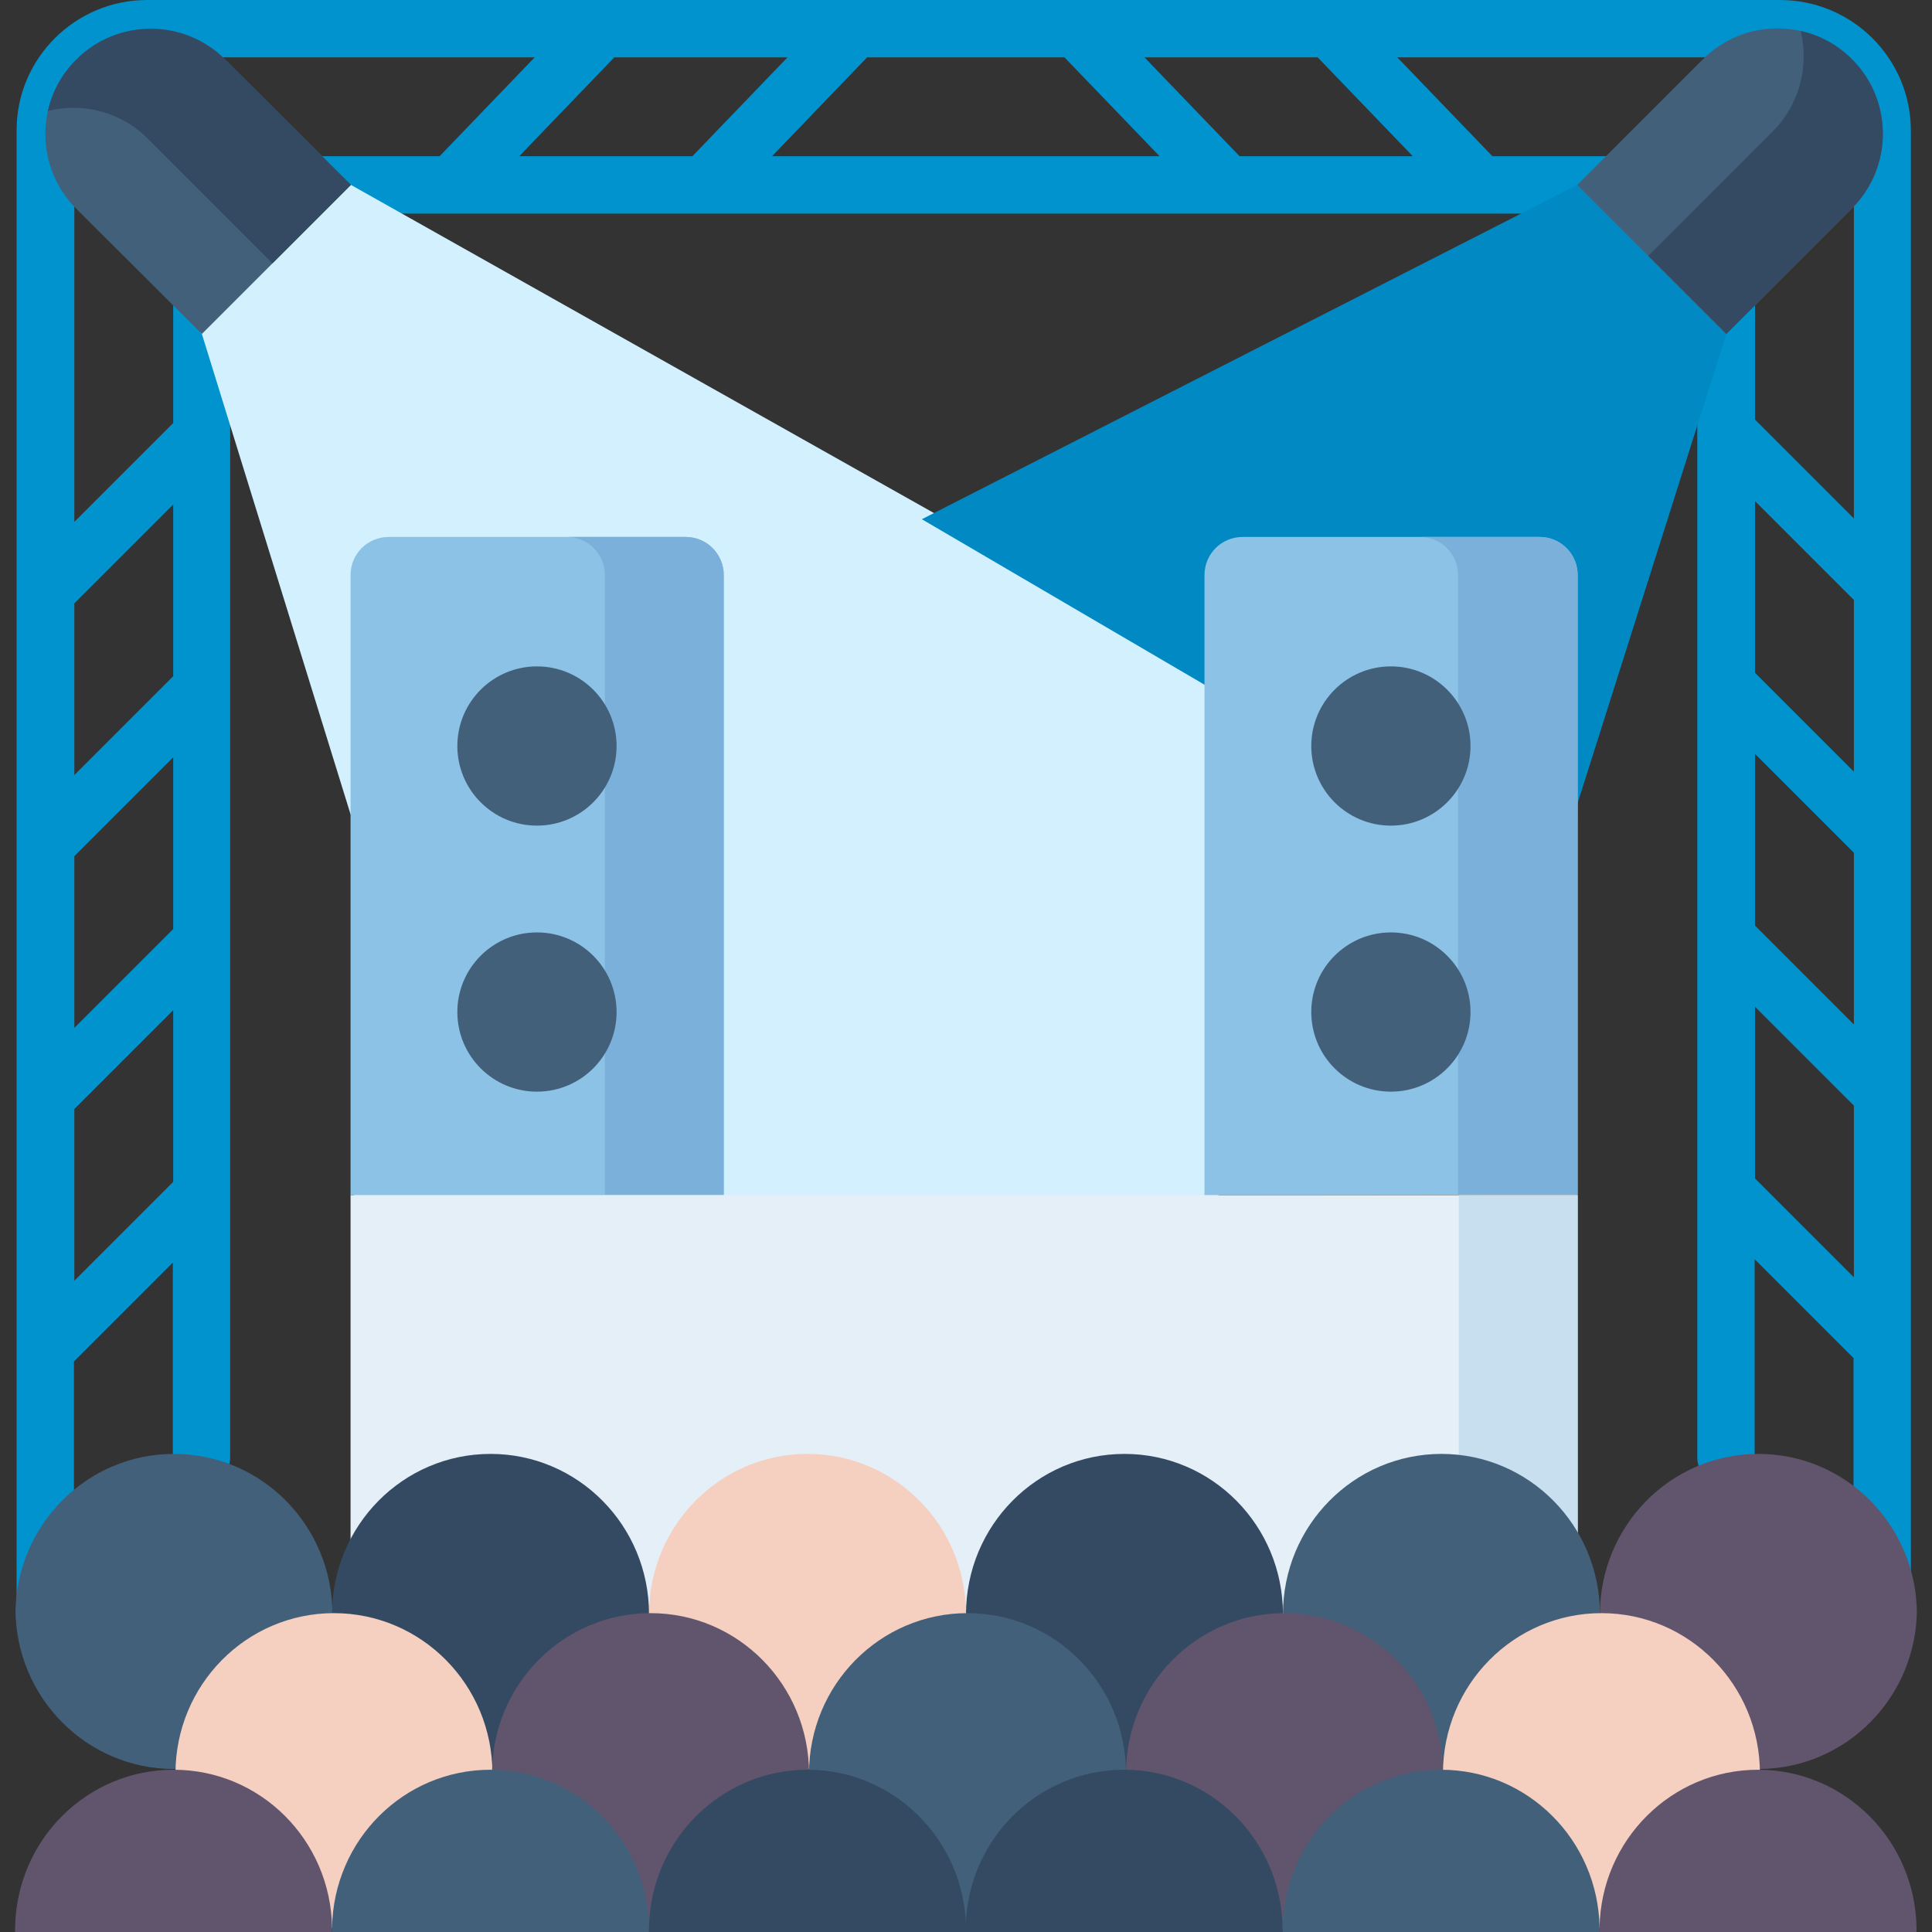
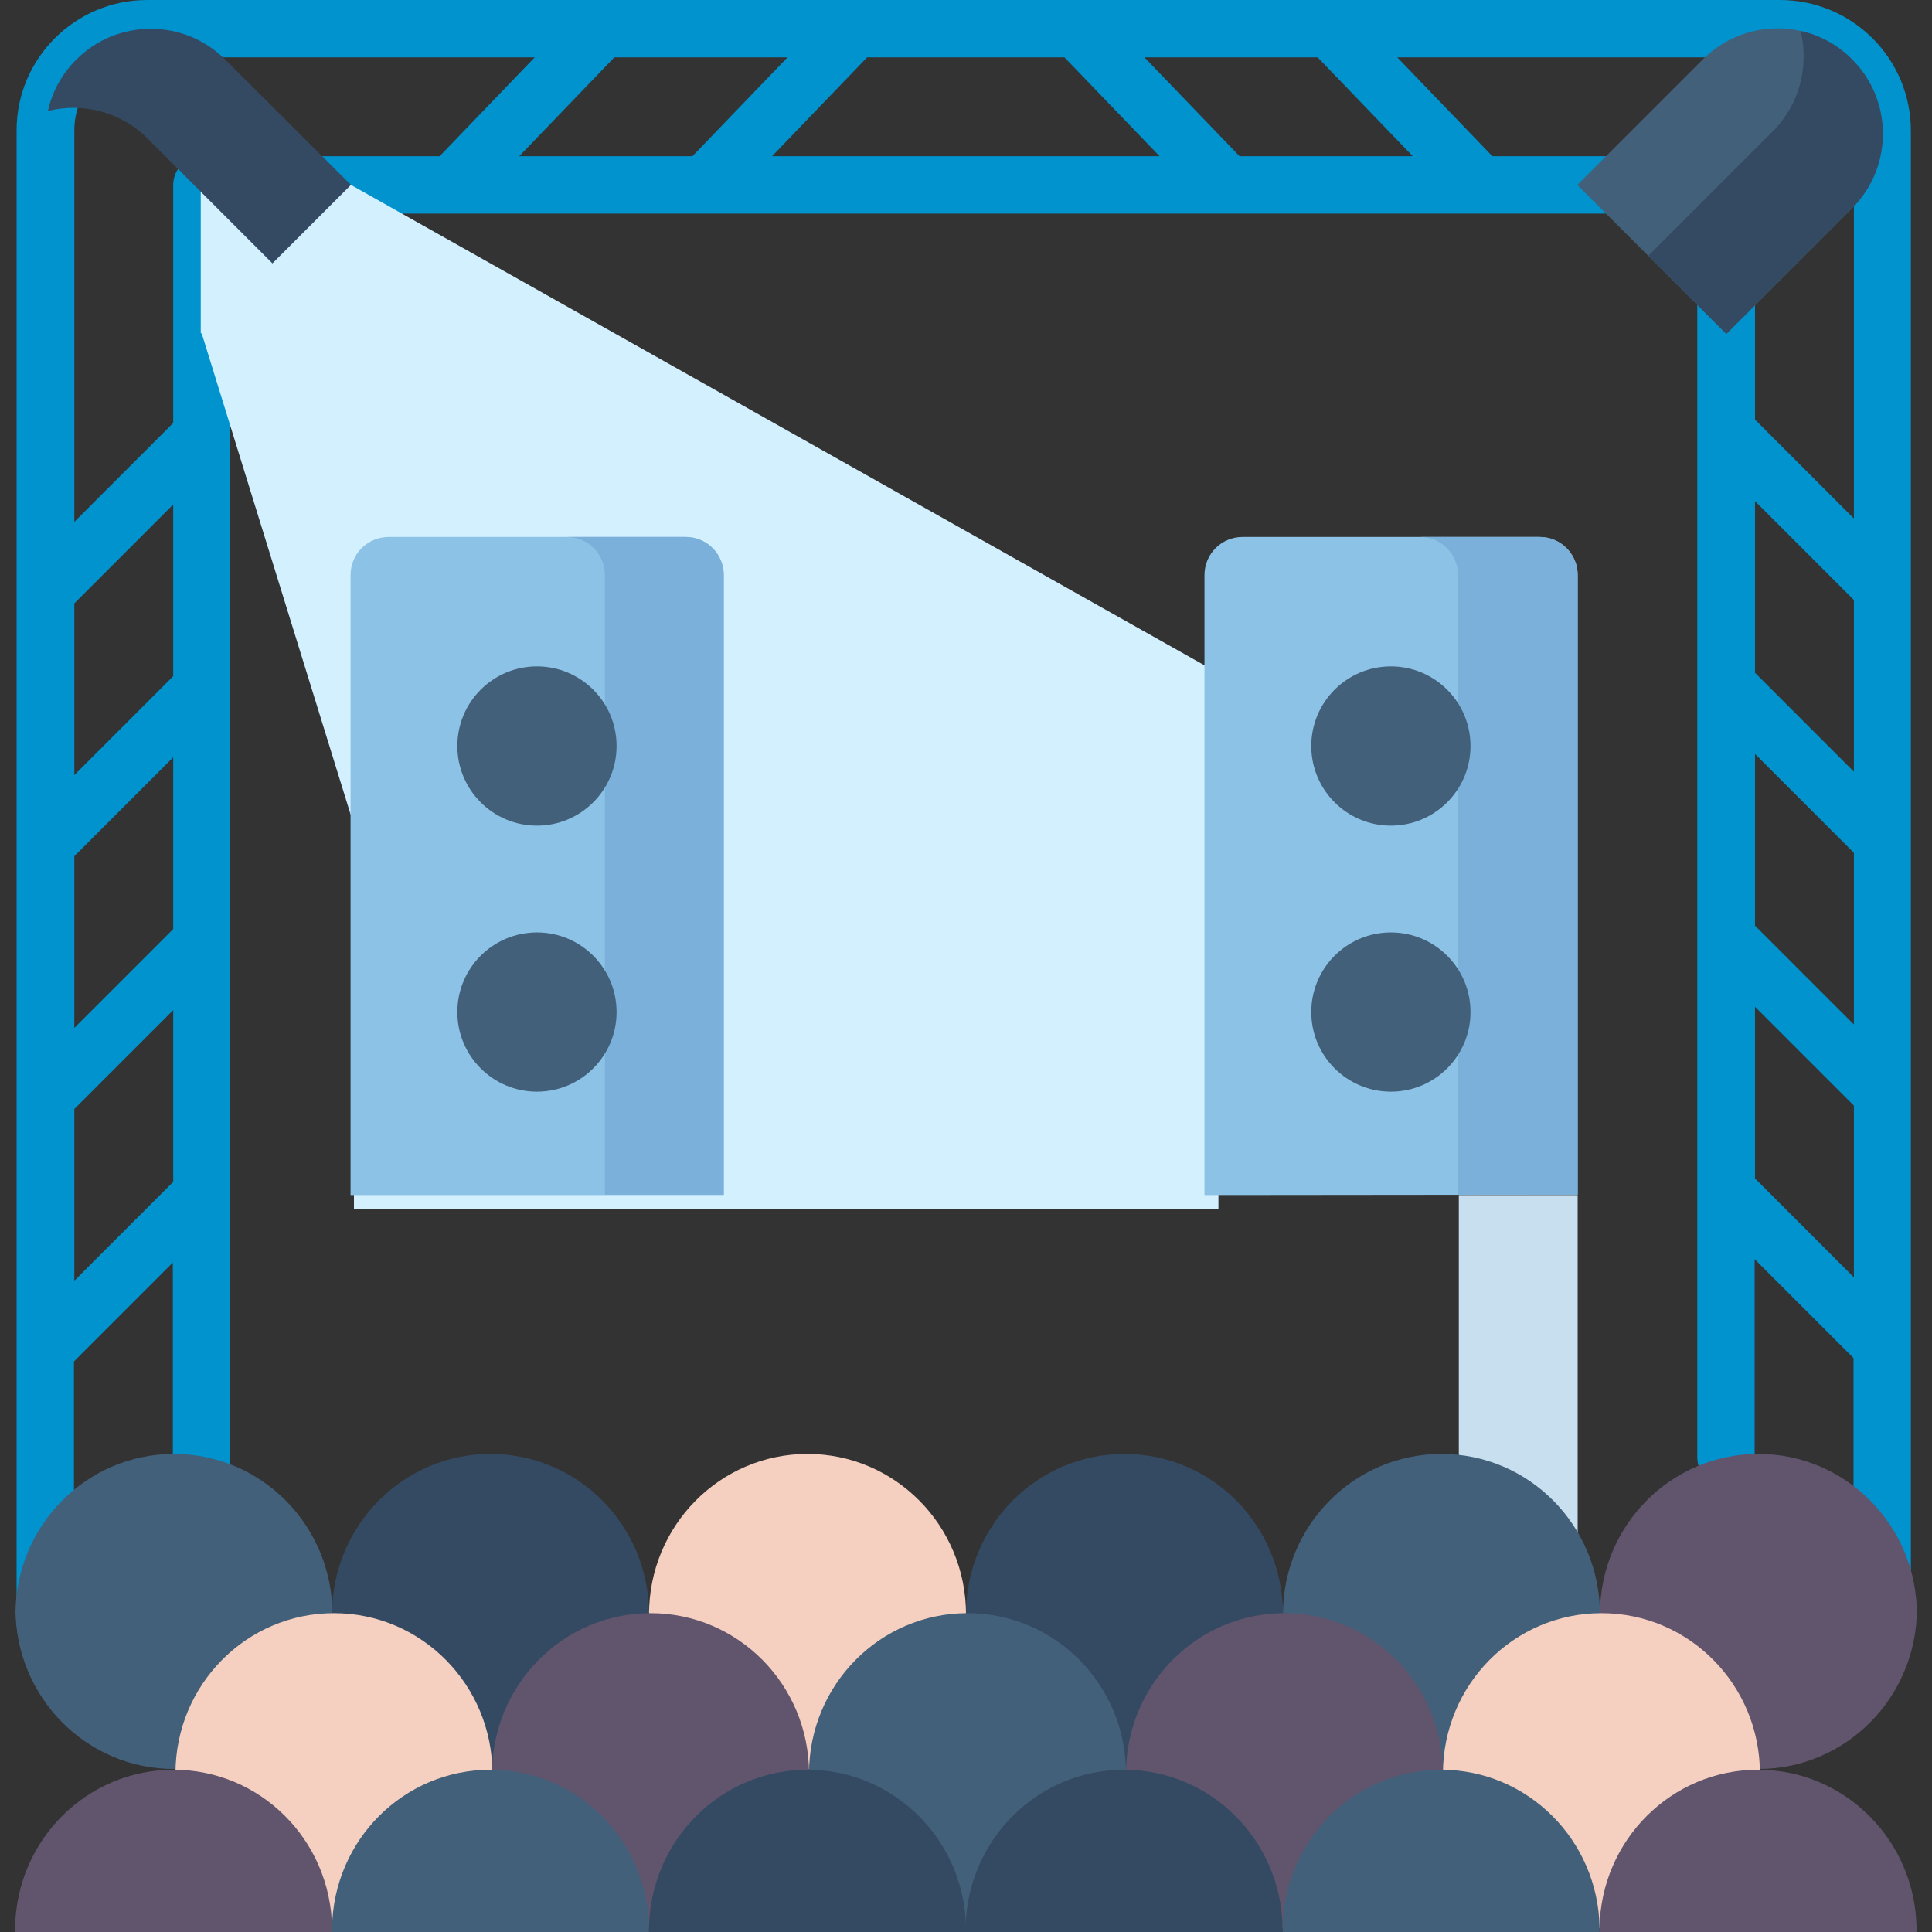
<svg xmlns="http://www.w3.org/2000/svg" version="1.1" id="Capa_1" x="0px" y="0px" viewBox="0 0 512 512" style="enable-background:new 0 0 512 512;" xml:space="preserve">
  <rect x="0" y="0" width="512" height="512" fill="#333333" stroke="none" />
  <style type="text/css">
	.st0{fill:#0093CE;}
	.st1{fill:none;stroke:#D6E9FB;stroke-width:15;stroke-linecap:round;stroke-linejoin:round;stroke-miterlimit:10;}
	.st2{fill:#D3F0FF;}
	.st3{fill:#0089C3;}
	.st4{fill:#E5EFF8;}
	.st5{fill:#C8DFF0;}
	.st6{fill:#43607A;}
	.st7{fill:#344A62;}
	.st8{fill:#8DC2E7;}
	.st9{fill:#7AB0D9;}
	.st10{fill:#F5CFC0;}
	.st11{fill:#61546D;}
</style>
  <g>
    <path class="st0" d="M471.7,0H39C19.9,0,4.4,15.5,4.4,34.5v395.3c0,4.2,3.4,7.6,7.6,7.6s7.6-3.4,7.6-7.6v-69l26.2-26.2v51.6   c0,4.2,3.4,7.6,7.6,7.6s7.6-3.4,7.6-7.6v-69.9l0,0v-67l0,0v-67l0,0v-67l0,0V56.6h388.8v329.6c0,4.2,3.4,7.6,7.6,7.6   s7.6-3.4,7.6-7.6v-52.5l26.2,26.2v69.9c0,4.2,3.4,7.6,7.6,7.6s7.6-3.4,7.6-7.6v-395C506.5,15.6,490.9,0,471.7,0z M45.9,313.2   l-26.2,26.2v-45.5l26.2-26.2V313.2z M45.9,246.2l-26.2,26.2v-45.5l26.2-26.2V246.2z M45.9,179.2l-26.2,26.2v-45.5l26.2-26.2V179.2z    M53.5,41.4c-4.2,0-7.6,3.4-7.6,7.6v63.1l-26.2,26.2V34.5c0-10.7,8.7-19.3,19.3-19.3h102.7l-25.2,26.2H53.5z M137.6,41.4l25.2-26.2   h45.9l-25.2,26.2H137.6z M204.6,41.4l25.2-26.2h52.3l25.2,26.2H204.6z M328.5,41.4l-25.2-26.2h45.9l25.2,26.2H328.5z M491.3,338.5   l-26.2-26.2v-45.5l26.2,26.2V338.5z M491.3,271.5l-26.2-26.2v-45.5l26.2,26.2V271.5z M491.3,204.5l-26.2-26.2v-45.5l26.2,26.2   V204.5z M491.3,137.4l-26.2-26.2V49c0-4.2-3.4-7.6-7.6-7.6h-62l-25.2-26.2h101.4c10.8,0,19.6,8.8,19.6,19.6L491.3,137.4   L491.3,137.4z" />
    <g>
      <g>
        <g>
          <g>
            <g>
              <g>
                <path class="st1" d="M325.4,48.7" />
              </g>
            </g>
          </g>
        </g>
      </g>
      <g>
        <g>
          <polyline class="st2" points="92.9,215.8 53.5,88.5 53.2,88.2 53.2,49 92.8,49 93,49 322.9,178.4 322.9,320.4 93.8,320.4       93.8,216     " />
        </g>
        <g>
-           <polygon class="st3" points="418,49 418.2,49 457.8,49 457.8,88.2 457.5,88.5 418.1,212.8 417.5,239 244.3,137.6     " />
-         </g>
+           </g>
        <g>
          <g>
-             <polyline class="st4" points="92.9,429.9 92.9,316.7 418.1,316.7 418.1,429.9      " />
-           </g>
+             </g>
          <g>
            <rect x="386.6" y="316.7" class="st5" width="31.5" height="113.2" />
          </g>
          <g>
-             <path class="st6" d="M53.5,88.5L20.2,55.3c-10.9-10.9-10.9-28.6,0-39.5l0,0c10.9-10.9,28.6-10.9,39.5,0L93,49L53.5,88.5z" />
-           </g>
+             </g>
          <g>
            <path class="st7" d="M39.2,36.8l33,33L93,49L59.7,15.8c-10.9-10.9-28.6-10.9-39.5,0l0,0c-3.9,3.9-6.4,8.6-7.5,13.6       C21.9,27.1,32.1,29.6,39.2,36.8z" />
          </g>
          <g>
            <path class="st6" d="M418,49l33.3-33.3c10.9-10.9,28.6-10.9,39.5,0l0,0c10.9,10.9,10.9,28.6,0,39.5l-33.3,33.3L418,49z" />
          </g>
          <g>
            <path class="st7" d="M469.8,34.8l-33,33l20.7,20.7l33.3-33.3c10.9-10.9,10.9-28.6,0-39.5l0,0c-3.9-3.9-8.6-6.4-13.6-7.5       C479.4,17.5,477,27.6,469.8,34.8z" />
          </g>
          <g>
            <path class="st8" d="M191.8,316.7H92.9V152.4c0-5.6,4.5-10.1,10.1-10.1h78.7c5.6,0,10.1,4.5,10.1,10.1V316.7L191.8,316.7z" />
          </g>
          <g>
            <path class="st9" d="M181.7,142.3h-31.5c5.6,0,10.1,4.5,10.1,10.1v164.2h31.5V152.4C191.8,146.8,187.3,142.3,181.7,142.3z" />
          </g>
          <g>
            <circle class="st6" cx="142.3" cy="197.7" r="21.1" />
          </g>
          <g>
            <circle class="st6" cx="142.3" cy="268.2" r="21.1" />
          </g>
          <g>
            <path class="st8" d="M319.2,316.7V152.4c0-5.6,4.5-10.1,10.1-10.1H408c5.6,0,10.1,4.5,10.1,10.1v164.2L319.2,316.7L319.2,316.7       z" />
          </g>
          <g>
            <path class="st9" d="M408,142.3h-31.7c5.6,0,10.1,4.5,10.1,10.1v164.2h31.7V152.4C418.1,146.8,413.6,142.3,408,142.3z" />
          </g>
          <g>
            <circle class="st6" cx="368.6" cy="197.7" r="21.1" />
          </g>
          <g>
            <circle class="st6" cx="368.6" cy="268.2" r="21.1" />
          </g>
        </g>
        <g>
          <g>
            <g>
              <g>
                <g>
                  <g>
                    <path class="st6" d="M4.1,426.3c0,23.5,18.8,42.5,42,42.5s42-19,42-42.5v1.5c0-23.5-18.8-42.5-42-42.5s-42,19-42,42.5" />
                  </g>
                  <g>
                    <path class="st7" d="M88,426.3c0,23.5,18.8,42.5,42,42.5s42-19,42-42.5v1.5c0-23.5-18.8-42.5-42-42.5s-42,19-42,42.5" />
                  </g>
                  <g>
                    <path class="st10" d="M172,426.3c0,23.5,18.8,42.5,42,42.5s42-19,42-42.5v1.5c0-23.5-18.8-42.5-42-42.5s-42,19-42,42.5" />
                  </g>
                  <g>
                    <path class="st7" d="M256,426.3c0,23.5,18.8,42.5,42,42.5s42-19,42-42.5v1.5c0-23.5-18.8-42.5-42-42.5s-42,19-42,42.5" />
                  </g>
                  <g>
                    <path class="st6" d="M340,426.3c0,23.5,18.8,42.5,42,42.5s42-19,42-42.5v1.5c0-23.5-18.8-42.5-42-42.5s-42,19-42,42.5" />
                  </g>
                  <g>
                    <path class="st11" d="M424,426.3c0,23.5,18.8,42.5,42,42.5s42-19,42-42.5v1.5c0-23.5-18.8-42.5-42-42.5s-42,19-42,42.5" />
                  </g>
                  <g>
                    <path class="st10" d="M46.5,468.5c0,23.5,18.8,42.5,42,42.5s42-19,42-42.5v1.5c0-23.5-18.8-42.5-42-42.5s-42,19-42,42.5" />
                  </g>
                  <g>
                    <path class="st11" d="M130.4,468.5c0,23.5,18.8,42.5,42,42.5s42-19,42-42.5v1.5c0-23.5-18.8-42.5-42-42.5s-42,19-42,42.5" />
                  </g>
                  <g>
                    <path class="st6" d="M214.4,468.5c0,23.5,18.8,42.5,42,42.5s42-19,42-42.5v1.5c0-23.5-18.8-42.5-42-42.5s-42,19-42,42.5" />
                  </g>
                  <g>
                    <path class="st11" d="M298.4,468.5c0,23.5,18.8,42.5,42,42.5s42-19,42-42.5v1.5c0-23.5-18.8-42.5-42-42.5s-42,19-42,42.5" />
                  </g>
                  <g>
                    <path class="st10" d="M382.4,468.5c0,23.5,18.8,42.5,42,42.5s42-19,42-42.5v1.5c0-23.5-18.8-42.5-42-42.5s-42,19-42,42.5" />
                  </g>
                  <g>
                    <path class="st11" d="M88,512c0-0.4,0-0.8,0-1.2C87.6,487.6,69,469,46,469S4.4,487.6,4,510.8c0,0.4,0,0.8,0,1.2H88z" />
                  </g>
                  <g>
                    <path class="st6" d="M172,512c0-0.4,0-0.8,0-1.2c-0.4-23.1-19-41.8-42-41.8s-41.6,18.6-42,41.8c0,0.4,0,0.8,0,1.2H172z" />
                  </g>
                  <g>
                    <path class="st7" d="M256,512c0-0.4,0-0.8,0-1.2c-0.4-23.1-19-41.8-42-41.8c-22.9,0-41.6,18.6-42,41.8c0,0.4,0,0.8,0,1.2           H256z" />
                  </g>
                  <g>
                    <path class="st7" d="M339.9,512c0-0.4,0-0.8,0-1.2c-0.4-23.1-19-41.8-42-41.8s-41.6,18.6-42,41.8c0,0.4,0,0.8,0,1.2H339.9z           " />
                  </g>
                  <g>
                    <path class="st6" d="M423.9,512c0-0.4,0-0.8,0-1.2c-0.4-23.1-19-41.8-42-41.8s-41.6,18.6-42,41.8c0,0.4,0,0.8,0,1.2H423.9z           " />
                  </g>
                  <g>
                    <path class="st11" d="M507.9,512c0-0.4,0-0.8,0-1.2c-0.4-23.1-19-41.8-42-41.8c-22.9,0-41.6,18.6-42,41.8           c0,0.4,0,0.8,0,1.2H507.9z" />
                  </g>
                </g>
              </g>
            </g>
          </g>
        </g>
      </g>
    </g>
  </g>
</svg>